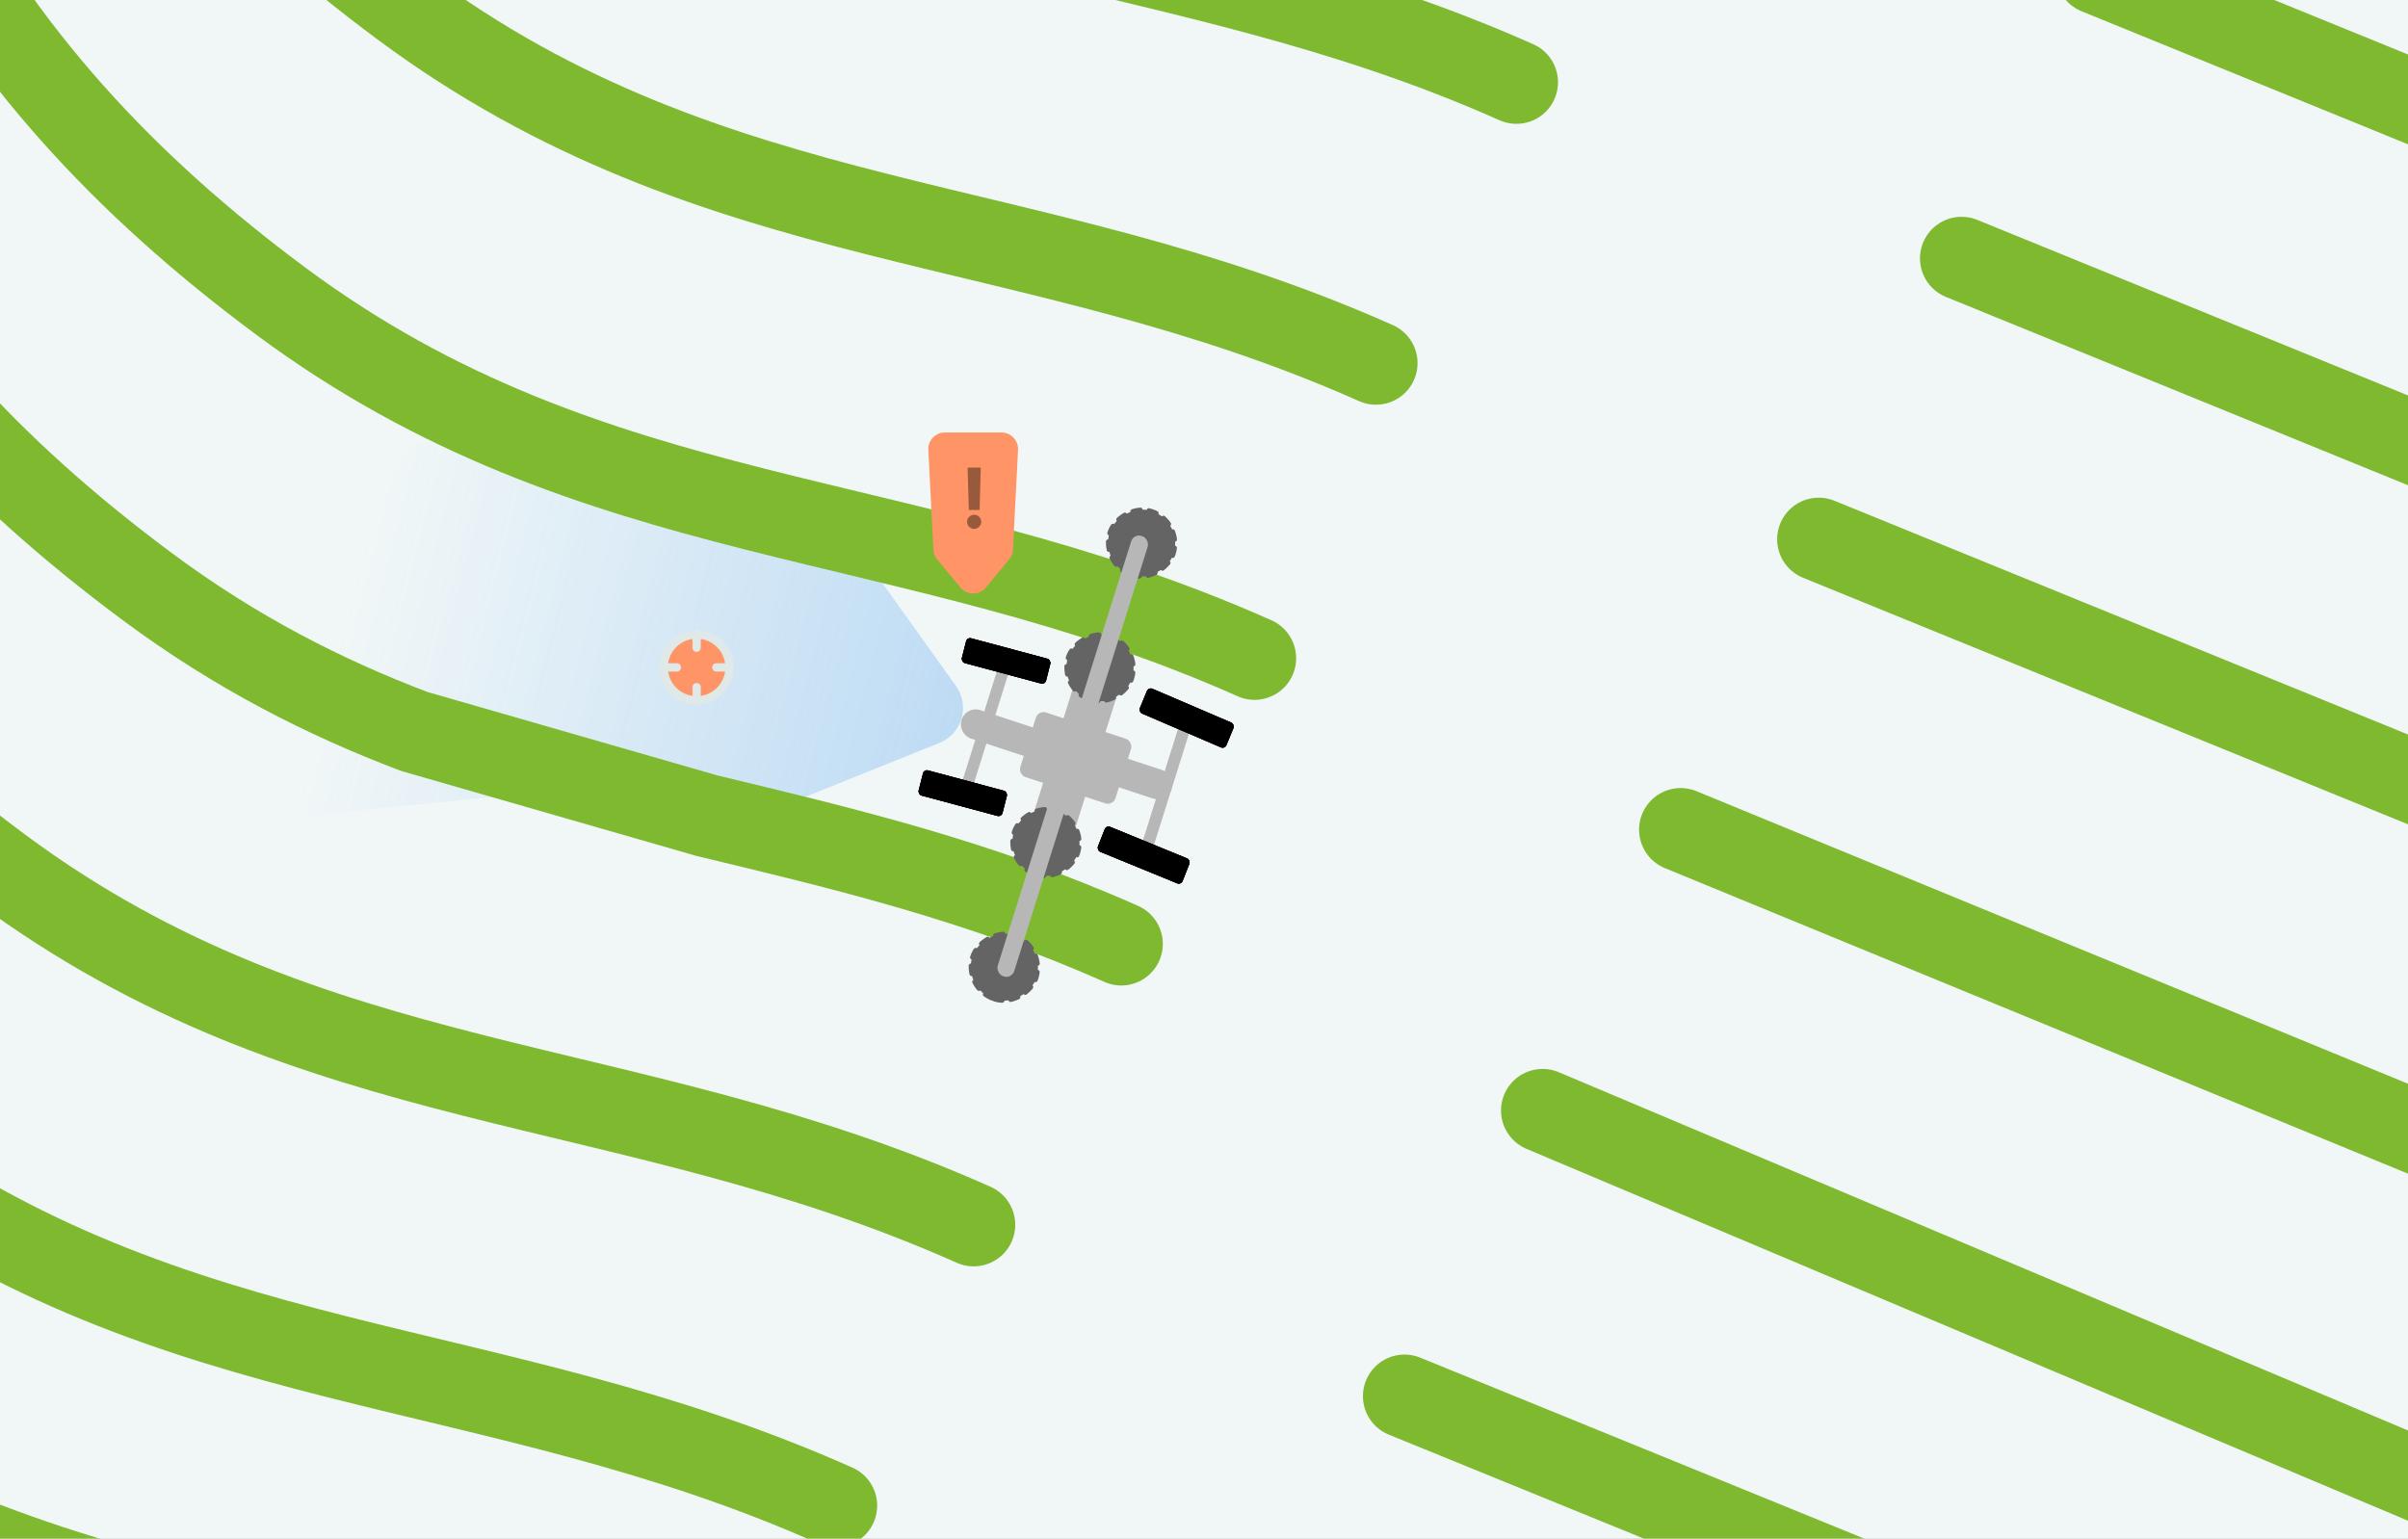
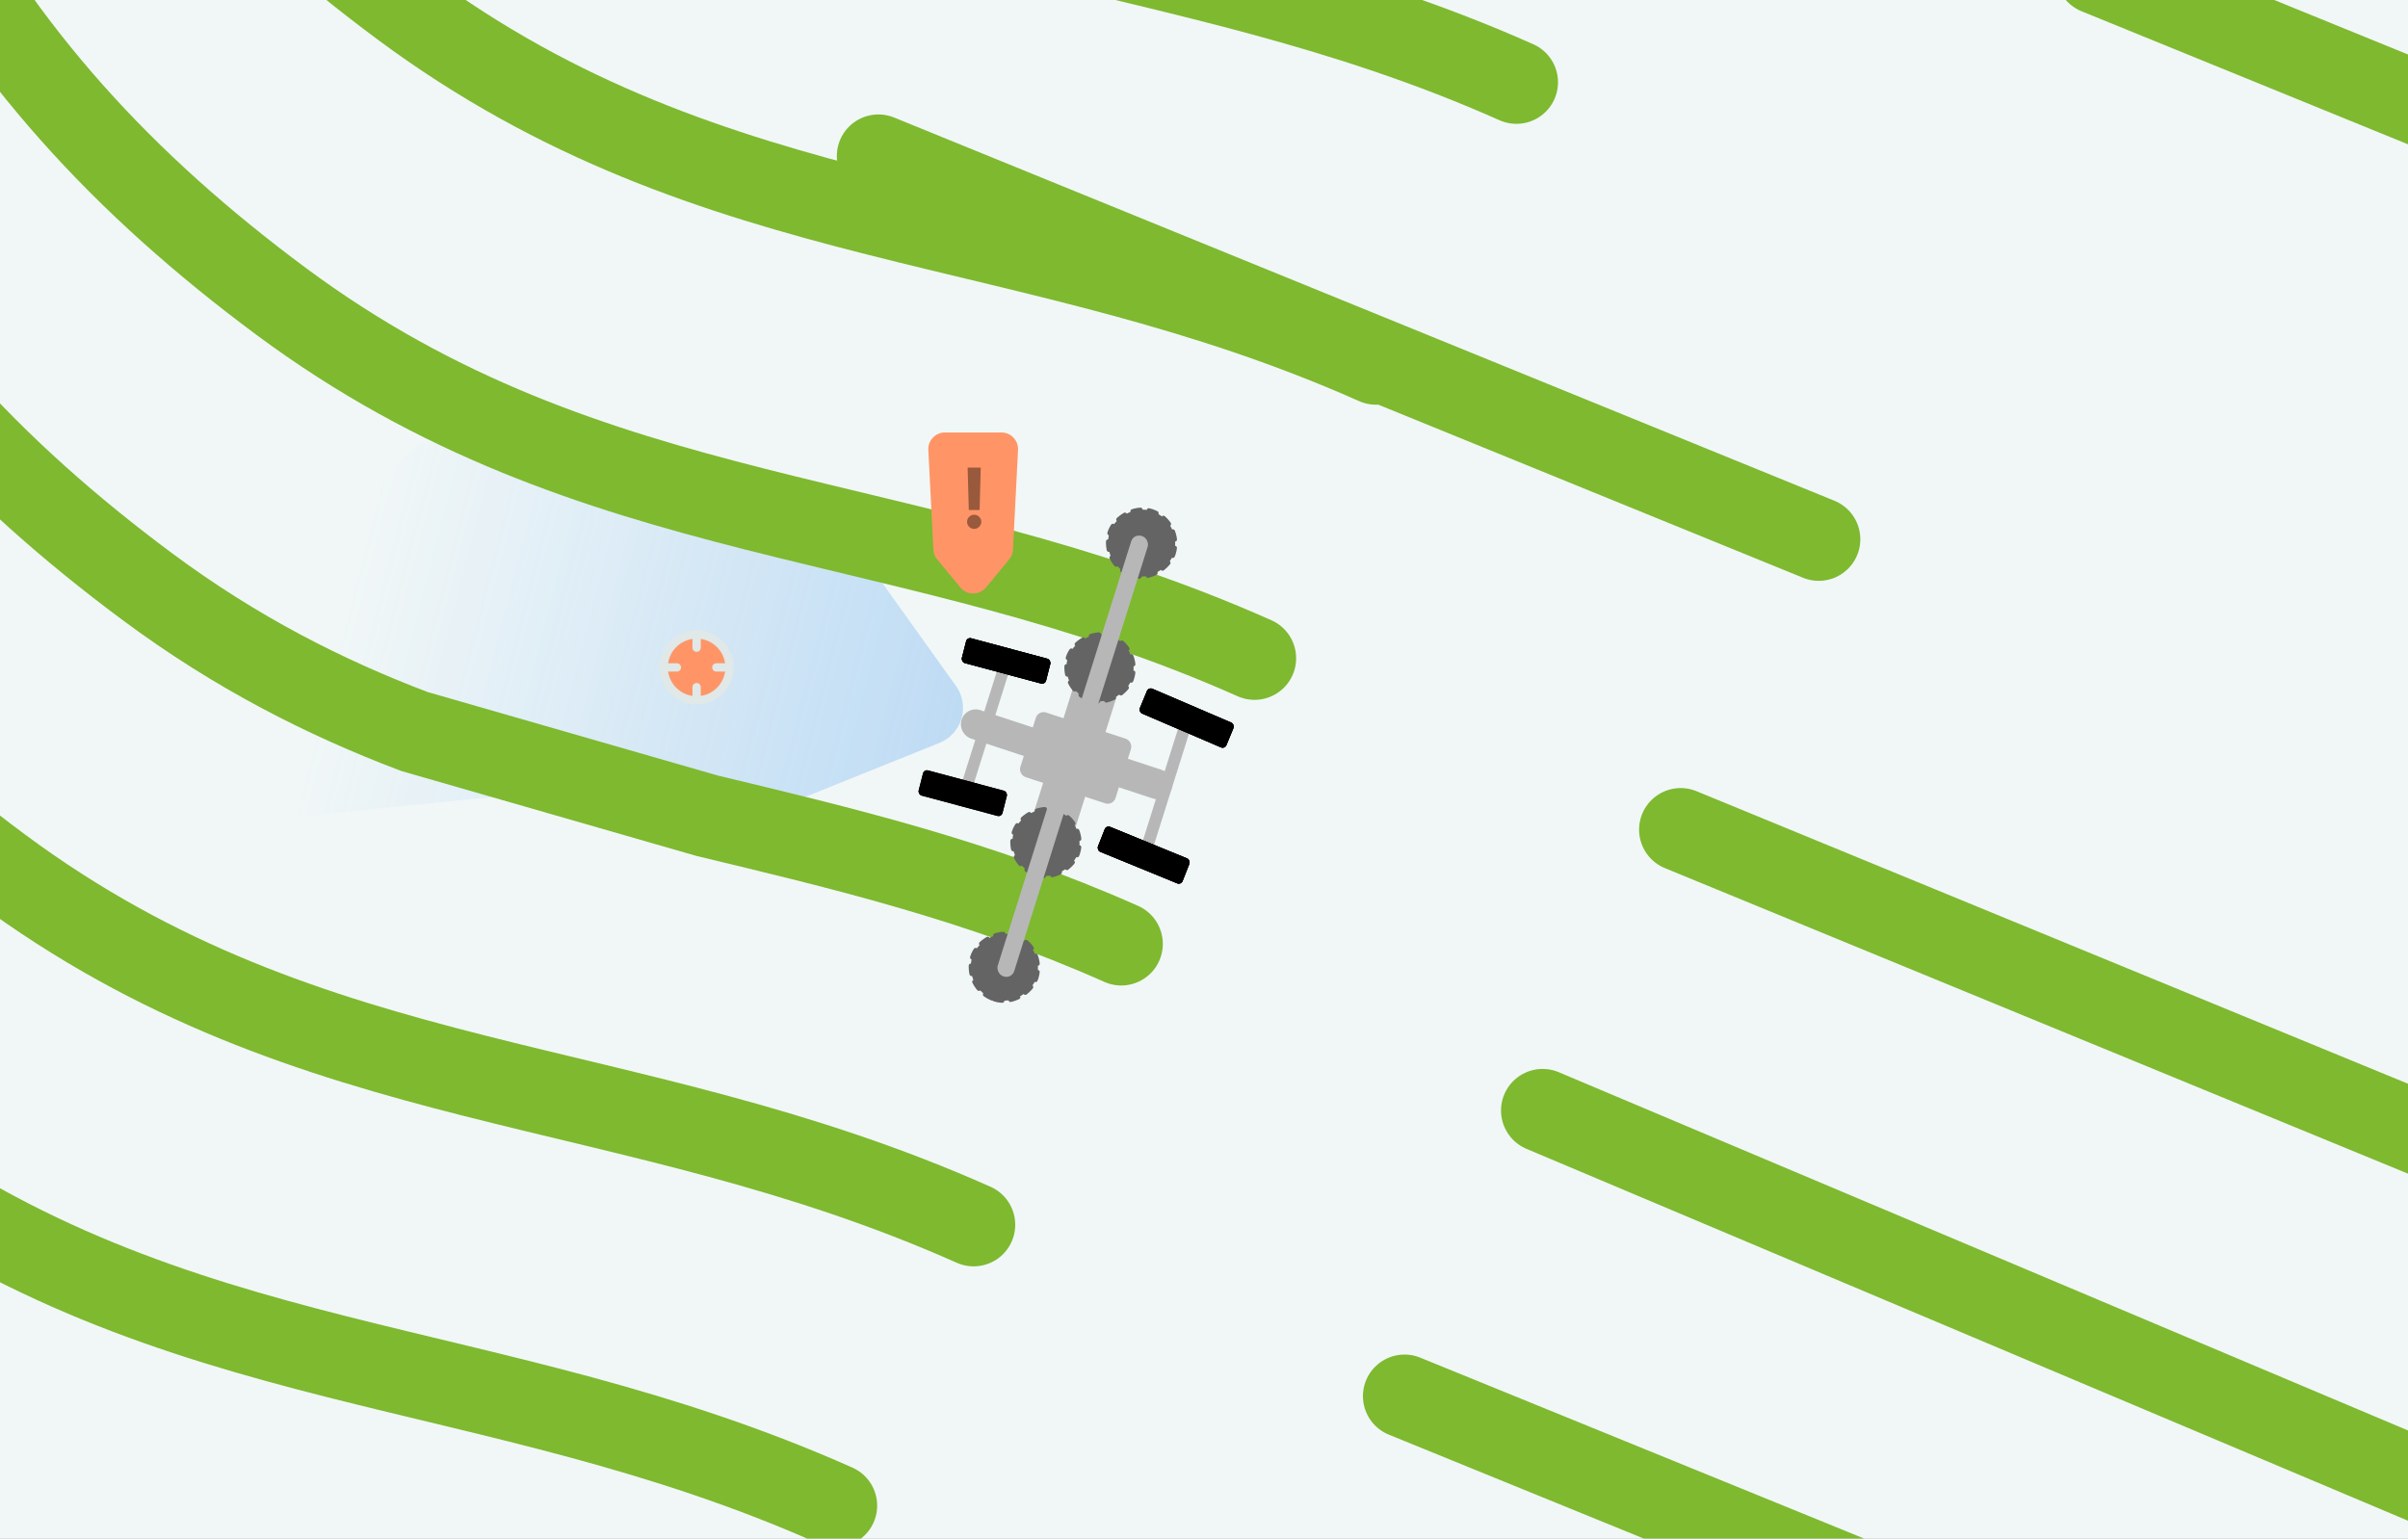
<svg xmlns="http://www.w3.org/2000/svg" width="579" height="370" fill="none" viewBox="0 0 579 370">
  <rect x="0" y="0" width="579" height="370" fill="#333333" stroke="none" />
  <g clip-path="url(#a)">
    <path fill="#F1F7F7" d="M-929-777h2039.5V770.21H-929z" />
    <path fill="#F1F7F7" d="M-929-777h2039.5V770.21H-929z" />
    <path fill="url(#b)" fill-opacity=".3" d="M97.133 109.951a10 10 0 0 1 10.775-3.507l98.296 29.081c2.136.632 4 1.959 5.296 3.77l18.356 25.652a9.087 9.087 0 0 1-3.997 13.72l-31.238 12.577a10.003 10.003 0 0 1-6.366.371l-16.965-4.627a9.998 9.998 0 0 0-3.636-.301L63.112 197.248c-7.549.762-13.164-6.831-10.223-13.826l14.156-33.668a9.986 9.986 0 0 1 1.28-2.206l28.808-37.597Z" />
    <path stroke="#7EB930" stroke-linecap="round" stroke-width="20" d="M330.847 87.322c-83.57-37.206-158.554-29.765-234.11-85.86C21.18-54.633-19.462-123.893-34.917-259.552" />
    <path stroke="#7EB930" stroke-linecap="round" stroke-width="20" d="M301.654 158.299c-83.57-37.206-158.554-29.765-234.11-85.86C-8.014 16.344-48.655-52.916-64.109-188.575" />
    <path stroke="#7EB930" stroke-linecap="round" stroke-width="20" d="M269.6 226.987c-34.444-15.335-67.429-23.085-99.597-30.826l-70.405-20.264c-21.462-8.145-42.763-18.922-64.109-34.77C-40.068 85.032-80.708 15.772-96.163-119.887" />
    <path stroke="#7EB930" stroke-linecap="round" stroke-width="20" d="M234.111 294.53c-83.57-37.206-158.554-29.765-234.11-85.86-75.557-56.095-116.198-125.355-131.652-261.014m496.269 72.123c-83.57-37.206-158.554-29.765-234.111-85.86C54.951-122.176 14.31-191.436-1.145-327.095" />
-     <path stroke="#7EB930" stroke-linecap="round" stroke-width="20" d="M200.912 362.073c-83.57-37.206-158.554-29.765-234.111-85.86-75.557-56.095-116.197-125.355-131.652-261.014M504.283-6.552l226.098 92.156M404.113 199.512l306.233 125.927m-339.431-58.384L689.74 401.568m-352.025-65.826 226.098 92.156M471.656 62.136l226.098 92.156m-260.442-24.613 226.098 92.156M547.213-72.95 773.31 19.206" />
-     <path stroke="#7EB930" stroke-linecap="round" stroke-width="20" d="M167.713 422.747c-83.57-37.206-158.554-29.765-234.111-85.86-75.557-56.095-116.197-125.355-131.652-261.014" />
+     <path stroke="#7EB930" stroke-linecap="round" stroke-width="20" d="M200.912 362.073c-83.57-37.206-158.554-29.765-234.111-85.86-75.557-56.095-116.197-125.355-131.652-261.014M504.283-6.552l226.098 92.156M404.113 199.512l306.233 125.927m-339.431-58.384L689.74 401.568m-352.025-65.826 226.098 92.156M471.656 62.136m-260.442-24.613 226.098 92.156M547.213-72.95 773.31 19.206" />
    <path fill="#B7B7B7" d="m240.197 159.854 2.669.88-9.2 29.226-2.668-.88zm43.215 14.927 2.715.895-9.21 29.26-2.715-.894z" />
    <rect width="22.635" height="6.456" fill="#000" rx="1" transform="matrix(.919 .394 -.382 .924 276.167 165.24)" />
    <rect width="22.635" height="6.456" fill="#000" rx="1" transform="matrix(.919 .394 -.382 .924 276.167 165.24)" />
    <rect width="22.635" height="6.456" fill="#000" rx="1" transform="matrix(.919 .394 -.382 .924 276.167 165.24)" />
    <rect width="21.997" height="6.46" fill="#000" rx="1" transform="matrix(.925 .379 -.366 .93 266.003 198.463)" />
    <rect width="21.997" height="6.46" fill="#000" rx="1" transform="matrix(.925 .379 -.366 .93 266.003 198.463)" />
    <rect width="21.997" height="6.46" fill="#000" rx="1" transform="matrix(.925 .379 -.366 .93 266.003 198.463)" />
    <path fill="#B7B7B7" d="M259.218 161.6a1.97 1.97 0 0 1 2.5-1.282l6.3 2.076a2.033 2.033 0 0 1 1.299 2.534l-11.583 36.799a1.967 1.967 0 0 1-2.5 1.282l-6.3-2.076a2.033 2.033 0 0 1-1.299-2.534l11.583-36.799Z" />
    <path fill="#B7B7B7" d="M249.059 172.634a1.97 1.97 0 0 1 2.5-1.282l19.064 6.282a2.033 2.033 0 0 1 1.299 2.534l-3.693 11.732a1.97 1.97 0 0 1-2.5 1.282l-19.064-6.282a2.033 2.033 0 0 1-1.299-2.534l3.693-11.732Z" />
    <rect width="16.214" height="16.15" x="-.625" y=".32" fill="#646464" stroke="#646464" stroke-dasharray="2 2" stroke-linecap="round" rx="8.075" transform="matrix(.95 .313 .3 -.954 254.871 166.272)" />
    <rect width="16.214" height="16.15" x="-.625" y=".32" fill="#646464" stroke="#646464" stroke-dasharray="2 2" stroke-linecap="round" rx="8.075" transform="matrix(.95 .313 .3 -.954 264.871 136.272)" />
    <rect width="16.214" height="16.15" x="-.625" y=".32" fill="#646464" stroke="#646464" stroke-dasharray="2 2" stroke-linecap="round" rx="8.075" transform="matrix(.95 .313 .3 -.954 231.871 238.272)" />
    <rect width="16.214" height="16.15" x="-.625" y=".32" fill="#646464" stroke="#646464" stroke-dasharray="2 2" stroke-linecap="round" rx="8.075" transform="matrix(.95 .313 .3 -.954 241.871 208.272)" />
    <rect width="4.174" height="110.979" fill="#B7B7B7" rx="2" transform="matrix(.95 .313 -.3 .954 272.594 128.259)" />
    <rect width="20.962" height="6.162" fill="#000" rx="1" transform="matrix(.966 .259 -.246 .969 232.548 153.232)" />
    <rect width="20.962" height="6.162" fill="#000" rx="1" transform="matrix(.966 .259 -.246 .969 232.548 153.232)" />
    <rect width="20.962" height="6.162" fill="#000" rx="1" transform="matrix(.966 .259 -.246 .969 232.548 153.232)" />
-     <rect width="20.877" height="6.258" fill="#000" rx="1" transform="matrix(.966 .259 -.246 .969 222.181 185.004)" />
    <rect width="20.877" height="6.258" fill="#000" rx="1" transform="matrix(.966 .259 -.246 .969 222.181 185.004)" />
    <rect width="20.877" height="6.258" fill="#000" rx="1" transform="matrix(.966 .259 -.246 .969 222.181 185.004)" />
    <path fill="#B7B7B7" d="M231.221 173.08a3.541 3.541 0 0 1 4.5-2.307l43.65 14.383a3.658 3.658 0 0 1 2.338 4.56 3.542 3.542 0 0 1-4.499 2.307l-43.651-14.383a3.658 3.658 0 0 1-2.338-4.56Z" />
    <circle cx="167.5" cy="160.5" r="8.5" fill="#FF9566" />
    <g clip-path="url(#c)">
      <path stroke="#E0E8E8" stroke-linecap="round" stroke-linejoin="round" stroke-width="2" d="M175.417 160.5a7.918 7.918 0 0 1-7.917 7.917m7.917-7.917a7.918 7.918 0 0 0-7.917-7.917m7.917 7.917h-3.167m-4.75 7.917a7.918 7.918 0 0 1-7.917-7.917m7.917 7.917v-3.167m-7.917-4.75a7.918 7.918 0 0 1 7.917-7.917m-7.917 7.917h3.167m4.75-7.917v3.167" />
    </g>
    <path fill="#FF9566" d="M223.214 108.203a4 4 0 0 1 3.995-4.203h13.582a4 4 0 0 1 3.995 4.203l-1.219 23.974a3.993 3.993 0 0 1-.911 2.344l-5.572 6.746a4 4 0 0 1-6.168 0l-5.572-6.746a3.993 3.993 0 0 1-.911-2.344l-1.219-23.974Z" />
    <path fill="#000" fill-opacity=".4" d="m235.822 112.455-.277 10.184h-2.599l-.284-10.184h3.16Zm-1.576 14.73c-.469 0-.871-.166-1.208-.497a1.624 1.624 0 0 1-.497-1.208 1.59 1.59 0 0 1 .497-1.193 1.659 1.659 0 0 1 1.208-.497c.45 0 .845.165 1.186.497a1.625 1.625 0 0 1 .27 2.052 1.845 1.845 0 0 1-.618.618 1.61 1.61 0 0 1-.838.228Z" />
  </g>
  <defs>
    <clipPath id="a">
      <path fill="#fff" d="M0 0h579v370H0z" />
    </clipPath>
    <clipPath id="c">
      <path fill="#fff" d="M158 151h19v19h-19z" />
    </clipPath>
    <linearGradient id="b" x1="234.684" x2="85.86" y1="174.326" y2="135.975" gradientUnits="userSpaceOnUse">
      <stop stop-color="#4298EE" />
      <stop offset="1" stop-color="#4298EE" stop-opacity="0" />
    </linearGradient>
  </defs>
</svg>